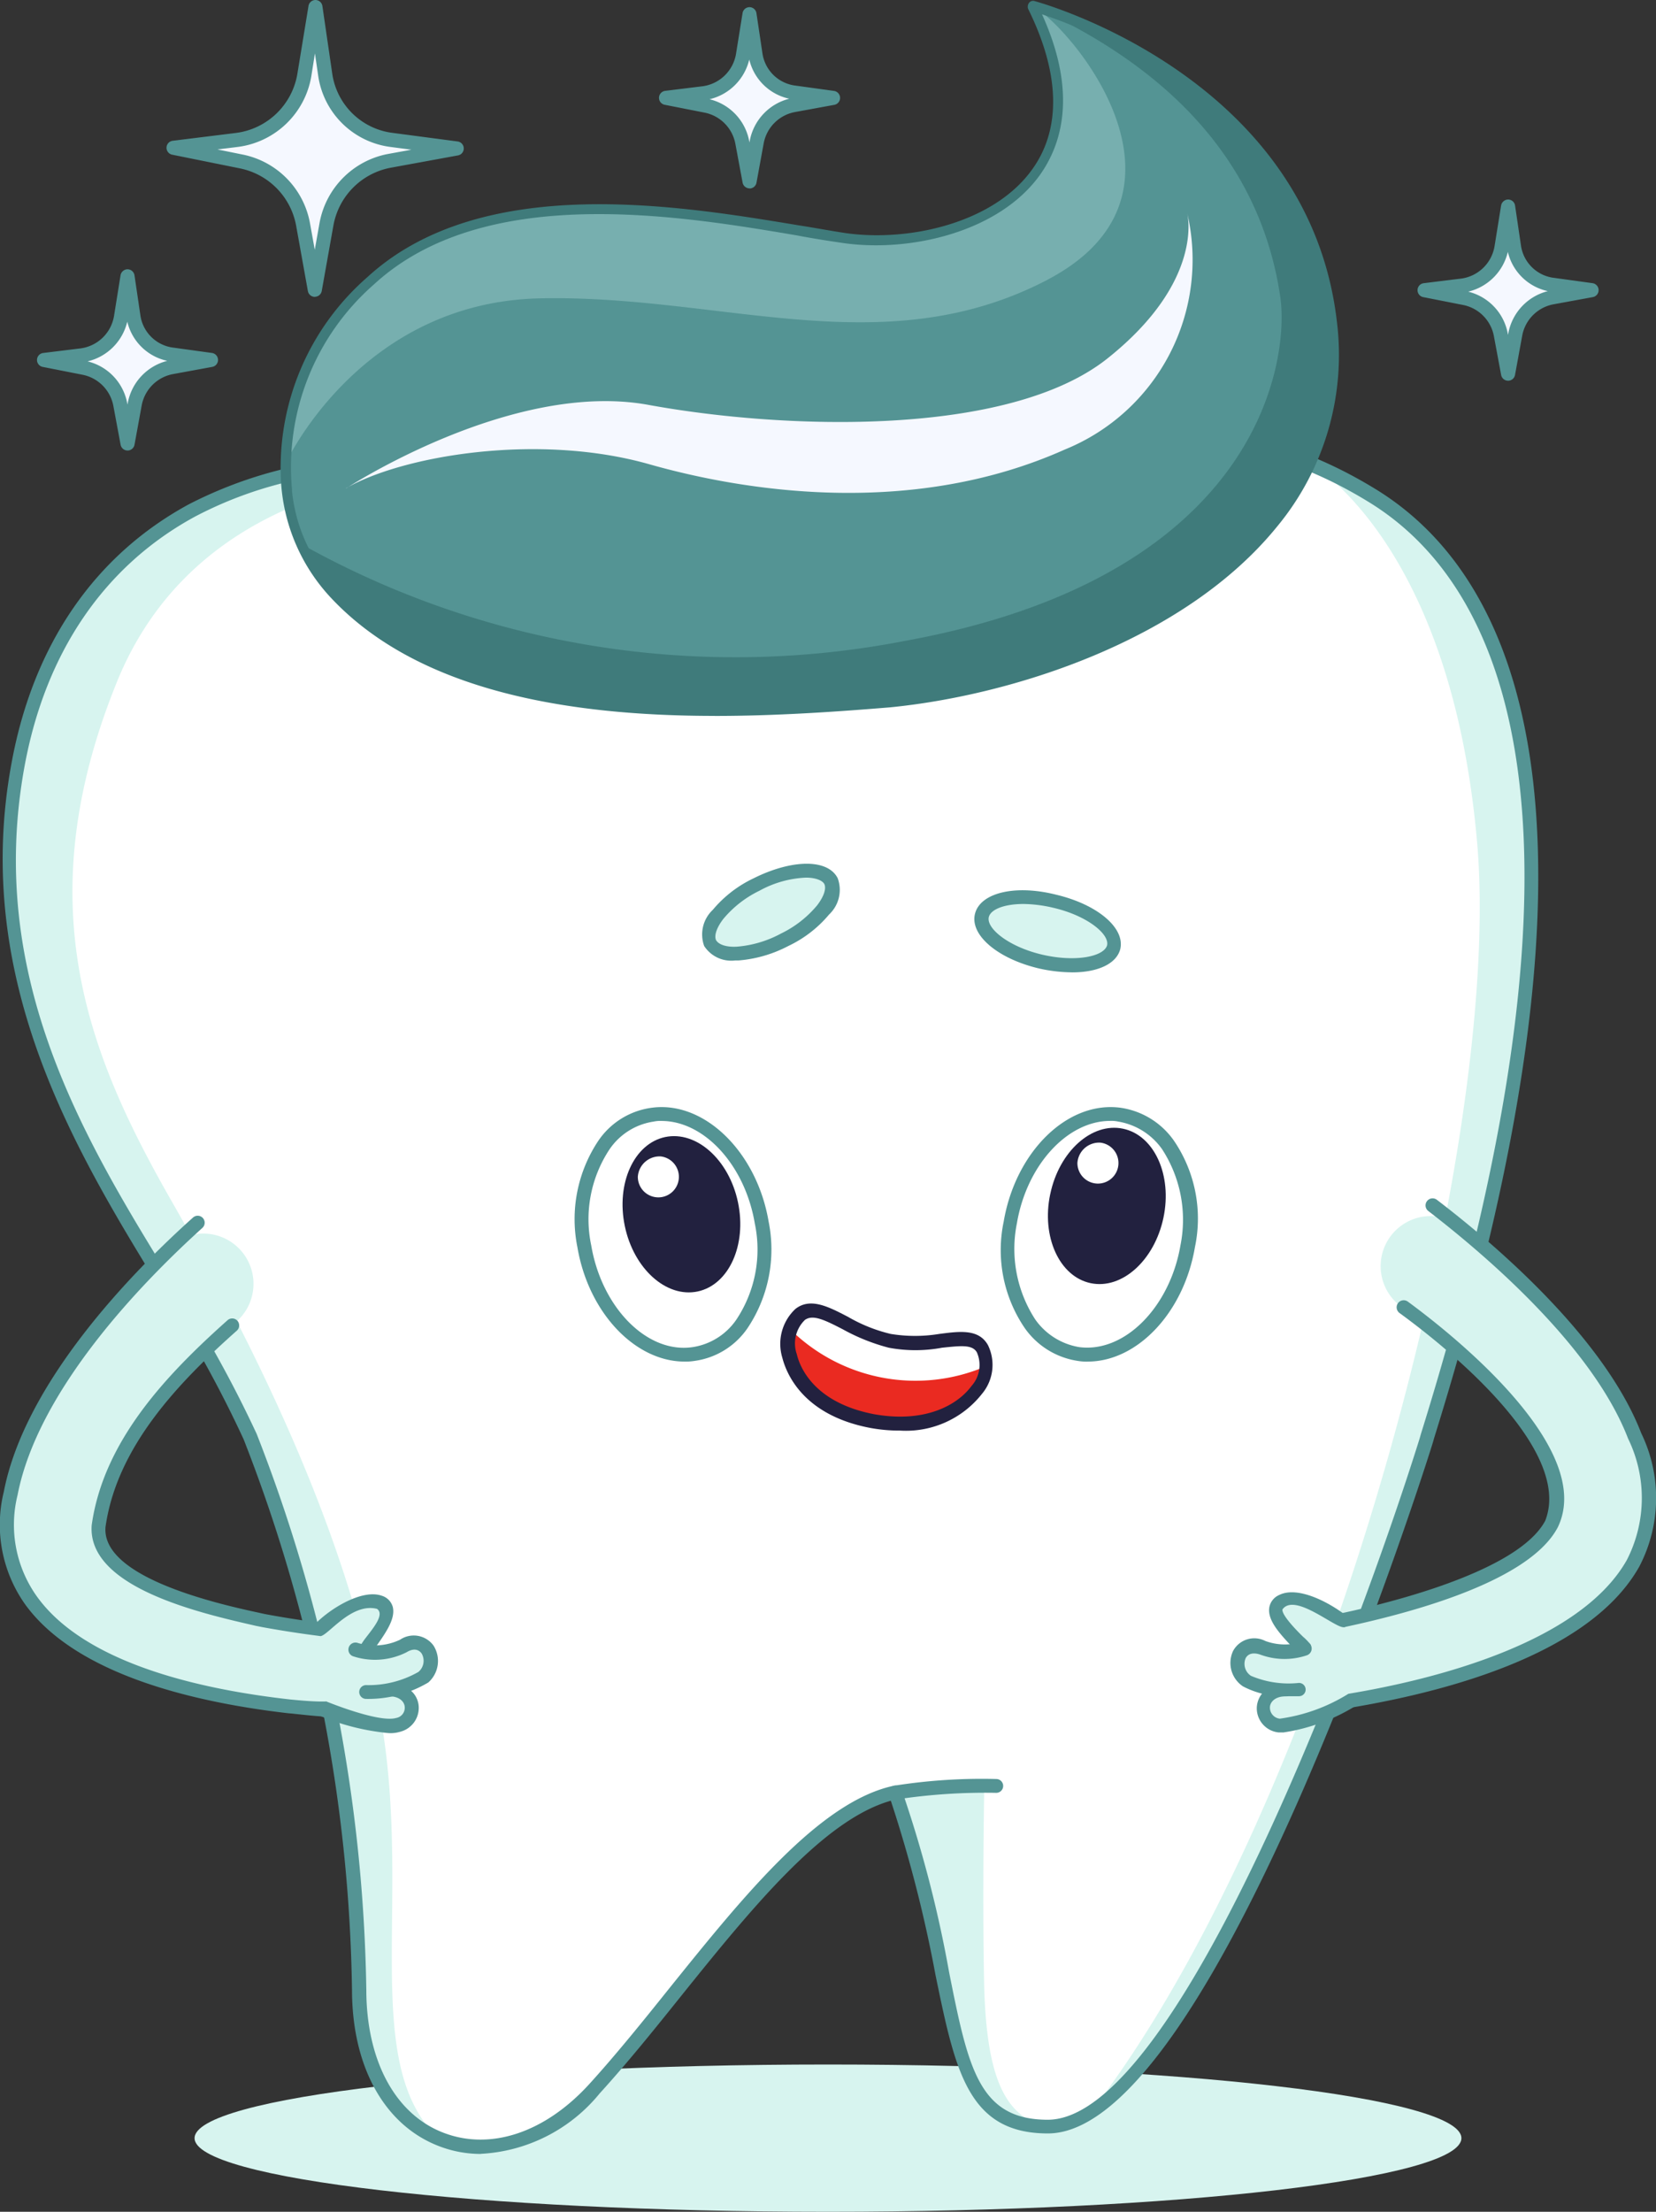
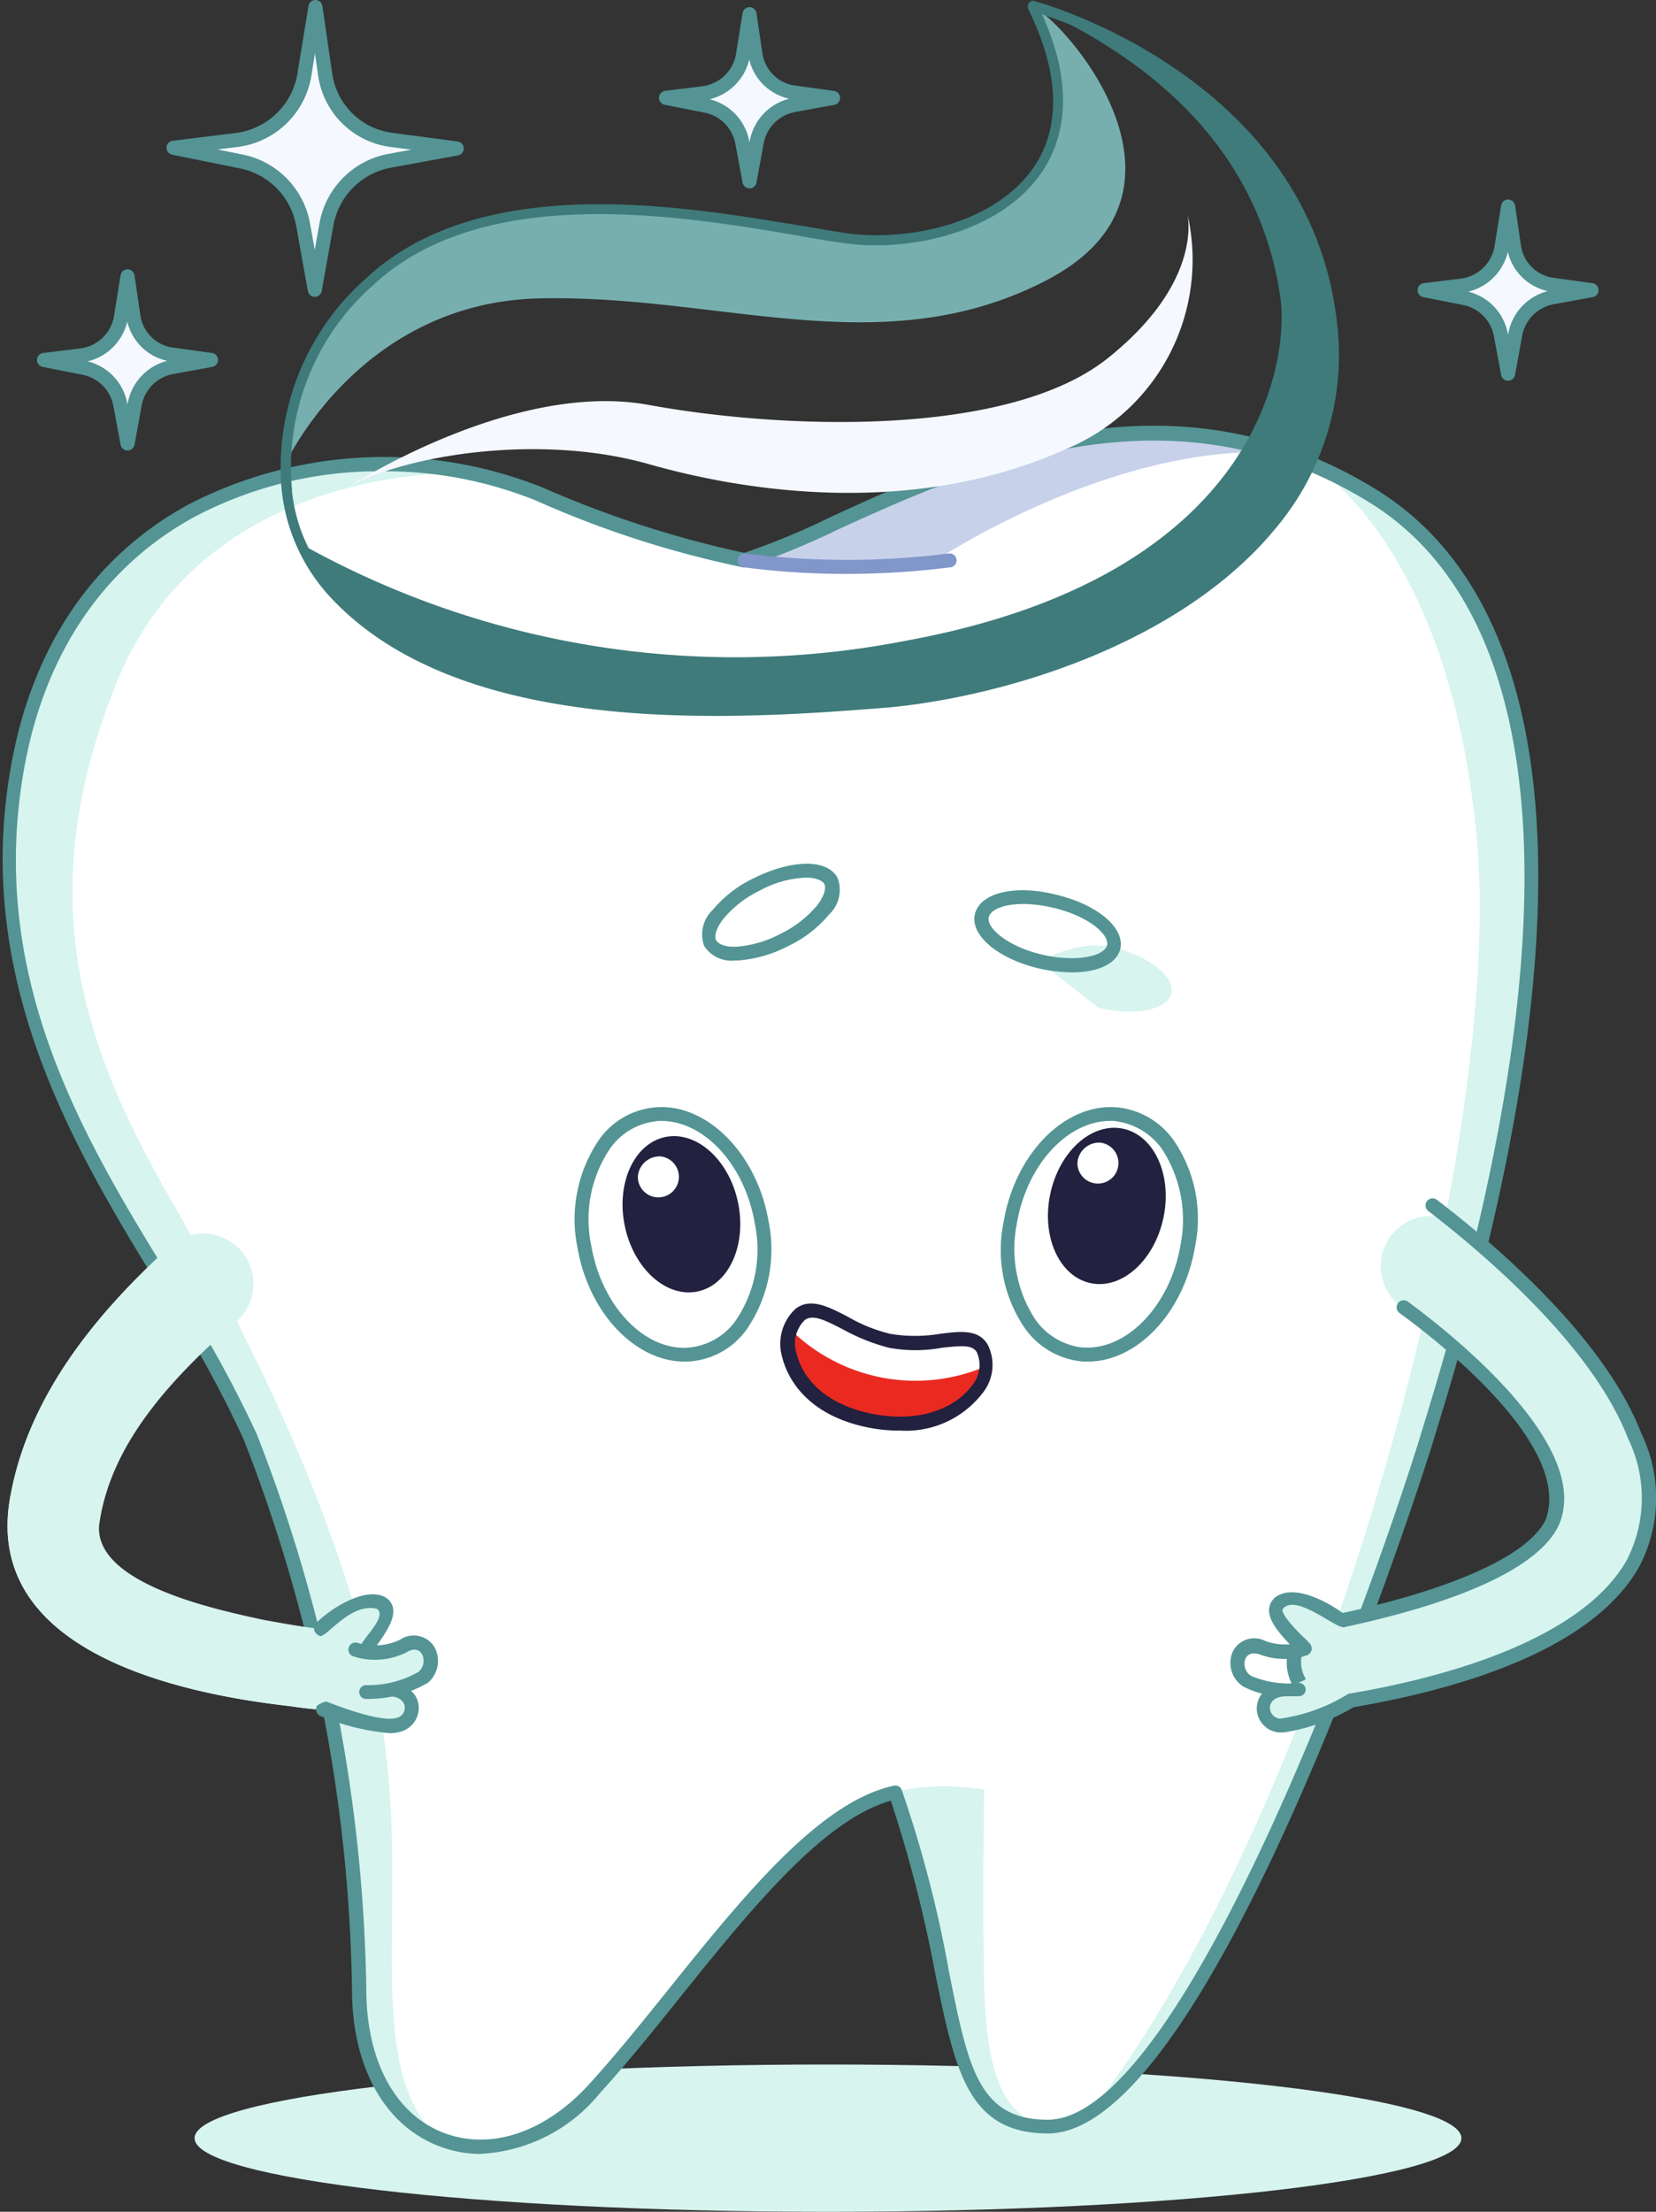
<svg xmlns="http://www.w3.org/2000/svg" id="Group_10027" data-name="Group 10027" width="77.033" height="102.814" viewBox="0 0 77.033 102.814">
  <rect x="0" y="0" width="77.033" height="102.814" fill="#333333" stroke="none" />
  <defs>
    <clipPath id="clip-path">
      <rect id="Rectangle_5501" data-name="Rectangle 5501" width="77.033" height="102.814" fill="none" />
    </clipPath>
  </defs>
  <g id="Group_10023" data-name="Group 10023" clip-path="url(#clip-path)">
    <path id="Path_18412" data-name="Path 18412" d="M70.853,438.844c16.273,0,29.465,1.533,29.465,3.423s-13.192,3.423-29.465,3.423-29.465-1.533-29.465-3.423,13.192-3.423,29.465-3.423" transform="translate(-32.337 -342.876)" fill="#d7f4ef" />
    <path id="Path_18413" data-name="Path 18413" d="M13.281,138.768a73.274,73.274,0,0,1,5.074,25.706c0,3.576,1.528,5.991,3.637,6.877,2.17.948,4.982.306,7.305-2.292,4.188-4.615,8.528-11.34,12.715-13.3a5.287,5.287,0,0,1,1.284-.428c3.332,9.414,1.8,15.527,7.061,15.527a3.769,3.769,0,0,0,1.987-.672c6.388-4.065,13.846-25.522,15.619-31.238,1.956-6.327,11.248-35.456-2.476-43.923l-.275-.183h-.031c-.092-.061-.153-.092-.244-.153-.336-.183-.672-.367-.978-.52a1.811,1.811,0,0,1-.244-.122c-.336-.153-.642-.306-.978-.428a.434.434,0,0,0-.183-.061c-.428-.183-.886-.336-1.314-.489C50.968,89.71,41.493,96.4,36.511,97.993c-.061.031-.153.031-.214.061a28.91,28.91,0,0,1-3.515-.886.944.944,0,0,0-.244-.061c-.031,0-.031,0-.061-.031h-.031c-1.467-.459-3.362-1.131-5.655-2.078a19.176,19.176,0,0,0-3.332-1.009c-8.069-1.62-18.737,1.5-20.937,13.541-2.567,13.785,7.428,23.321,10.759,31.238" transform="translate(-1.644 -71.991)" fill="#fff" />
    <path id="Path_18414" data-name="Path 18414" d="M171.58,283.655c-3.3-.611-4.249-2.934-3.821-4.249.031-.061.031-.092.061-.153a1.493,1.493,0,0,1,.428-.55c.917-.7,2.262.795,4.157,1.223s3.729-.672,4.31.367a1.484,1.484,0,0,1,.153.825c-.123,1.376-1.987,3.148-5.288,2.537" transform="translate(-130.998 -217.611)" fill="#ea2a21" />
    <path id="Path_18415" data-name="Path 18415" d="M177.212,281.118h0a8.3,8.3,0,0,1-9.109-1.712l.061-.153a1.494,1.494,0,0,1,.428-.55c.917-.7,2.262.795,4.157,1.223s3.729-.672,4.31.367a1.486,1.486,0,0,1,.153.825" transform="translate(-131.342 -217.611)" fill="#fff" />
    <path id="Path_18416" data-name="Path 18416" d="M171.624,283a7.412,7.412,0,0,1-1.376-.122c-3.24-.611-3.943-2.659-4.1-3.271a2.22,2.22,0,0,1,.611-2.262c.7-.55,1.559-.092,2.445.367a7.3,7.3,0,0,0,1.987.795,7.007,7.007,0,0,0,2.262,0c.948-.122,1.834-.244,2.262.52a2.091,2.091,0,0,1-.275,2.262A4.5,4.5,0,0,1,171.624,283m-4.432-5.135a1.518,1.518,0,0,0-.367,1.589c.122.52.733,2.231,3.576,2.781,2.353.428,3.882-.4,4.554-1.314a1.458,1.458,0,0,0,.244-1.559c-.214-.367-.733-.306-1.62-.214a6.725,6.725,0,0,1-2.476,0,9.184,9.184,0,0,1-2.14-.856c-.886-.458-1.406-.7-1.773-.428" transform="translate(-129.758 -216.5)" fill="#22213f" />
-     <path id="Path_18417" data-name="Path 18417" d="M152.94,185.654c1.549-.79,3.1-.858,3.457-.152s-.6,1.92-2.151,2.711-3.1.858-3.457.152.6-1.92,2.151-2.711" transform="translate(-117.755 -144.554)" fill="#d7f4ef" />
    <path id="Path_18418" data-name="Path 18418" d="M150.821,188.1a1.5,1.5,0,0,1-1.437-.672,1.569,1.569,0,0,1,.4-1.681,5.588,5.588,0,0,1,1.9-1.467c1.773-.886,3.454-.917,3.912,0a1.569,1.569,0,0,1-.4,1.681,5.588,5.588,0,0,1-1.9,1.467,6.007,6.007,0,0,1-2.323.672Zm3.3-3.851a4.9,4.9,0,0,0-2.17.611,5.037,5.037,0,0,0-1.681,1.314c-.306.4-.428.764-.336.978.122.214.489.336.978.306a5.181,5.181,0,0,0,2.048-.611,5.036,5.036,0,0,0,1.681-1.314c.306-.4.428-.764.336-.978-.092-.183-.428-.306-.856-.306" transform="translate(-116.627 -143.453)" fill="#549494" />
-     <path id="Path_18419" data-name="Path 18419" d="M211.431,193.777c-1.681-.4-2.9-1.376-2.72-2.14s1.712-1.07,3.393-.672,2.9,1.376,2.72,2.14-1.681,1.07-3.393.672" transform="translate(-163.055 -149.068)" fill="#d7f4ef" />
+     <path id="Path_18419" data-name="Path 18419" d="M211.431,193.777s1.712-1.07,3.393-.672,2.9,1.376,2.72,2.14-1.681,1.07-3.393.672" transform="translate(-163.055 -149.068)" fill="#d7f4ef" />
    <path id="Path_18420" data-name="Path 18420" d="M211.8,193.05a7.2,7.2,0,0,1-1.559-.183c-1.926-.459-3.209-1.559-2.965-2.537s1.864-1.376,3.79-.886c1.926.459,3.209,1.559,2.965,2.537-.183.672-1.039,1.07-2.231,1.07m-2.262-3.179c-.886,0-1.528.244-1.62.611-.122.52.917,1.376,2.476,1.742s2.873.092,3.026-.428c.122-.52-.917-1.376-2.476-1.742a6.356,6.356,0,0,0-1.406-.183" transform="translate(-161.922 -147.851)" fill="#549494" />
    <path id="Path_18421" data-name="Path 18421" d="M159.438,97.855a28.167,28.167,0,0,0,8.681.061s8.283-5.5,16.047-4.982c-10.27-3.362-19.746,3.332-24.728,4.921" transform="translate(-124.572 -71.883)" fill="#c7d1ea" />
    <path id="Path_18422" data-name="Path 18422" d="M184.6,380.44a5.285,5.285,0,0,1,1.284-.428c3.332,9.414,1.8,15.527,7.061,15.527-2.017-.459-2.812-2.384-2.934-6.48-.092-4.1,0-9.2,0-9.2-3.484-.55-5.288.519-5.41.581" transform="translate(-144.228 -296.668)" fill="#d7f4ef" />
    <path id="Path_18423" data-name="Path 18423" d="M13.206,143.959a73.274,73.274,0,0,1,5.074,25.705c0,3.576,1.528,5.991,3.637,6.877-3.637-3.546-1.131-11.187-2.659-19.623-1.528-8.467-5.807-17.086-9.689-23.872S2.814,119.231,7,108.9c4.188-10.362,16.353-9.72,16.353-9.72-8.069-1.62-18.737,1.5-20.937,13.541-2.537,13.785,7.458,23.321,10.789,31.238" transform="translate(-1.569 -77.181)" fill="#d7f4ef" />
    <path id="Path_18424" data-name="Path 18424" d="M231.979,175.159c6.388-4.065,13.846-25.522,15.619-31.238,1.956-6.327,11.248-35.456-2.476-43.923a19.018,19.018,0,0,0-2.934-1.5s6.633,3.668,7.794,17.881c1.1,14.152-7,44.534-18,58.778" transform="translate(-181.249 -76.961)" fill="#d7f4ef" />
    <path id="Path_18425" data-name="Path 18425" d="M22.808,170.843a5.414,5.414,0,0,1-1.956-.367c-2.537-.978-4.035-3.7-4.035-7.274a73,73,0,0,0-5.043-25.583,54.385,54.385,0,0,0-3.79-6.847c-3.943-6.419-8.894-14.427-7-24.605,1.009-5.471,3.851-9.628,8.253-12.012a19.858,19.858,0,0,1,16.475-.764,48.8,48.8,0,0,0,9.353,3.026A34.47,34.47,0,0,0,39.191,94.7c6.235-2.843,15.65-7.152,25.278-1.223,6.3,3.882,11.859,14.671,2.69,44.075l-.061.214c-.092.336-10.087,32.124-17.911,32.124-3.729,0-4.31-2.934-5.227-7.366a62.255,62.255,0,0,0-2.078-8.1c-3.148.886-6.51,5.043-9.781,9.109-1.223,1.528-2.506,3.118-3.76,4.493a7.644,7.644,0,0,1-5.532,2.812M18.253,92.625a18.384,18.384,0,0,0-8.742,2.109c-4.218,2.292-6.938,6.3-7.917,11.554-1.834,9.9,2.812,17.483,6.938,24.147a56.011,56.011,0,0,1,3.851,6.938,73.87,73.87,0,0,1,5.1,25.828c0,3.3,1.345,5.807,3.607,6.663,2.17.825,4.707,0,6.786-2.292,1.223-1.345,2.506-2.934,3.729-4.463,3.423-4.249,6.969-8.65,10.423-9.384a.314.314,0,0,1,.367.214,56.357,56.357,0,0,1,2.2,8.467c.886,4.432,1.376,6.847,4.585,6.847,6.082,0,14.549-22.863,17.3-31.666l.061-.214c9.047-29.007,3.668-39.582-2.415-43.311-9.322-5.746-18.553-1.528-24.666,1.253a37.26,37.26,0,0,1-4.31,1.773c-.031,0-.092.031-.153,0A46.849,46.849,0,0,1,25.406,94a18.746,18.746,0,0,0-7.152-1.375" transform="translate(-0.443 -70.718)" fill="#549494" />
    <path id="Path_18426" data-name="Path 18426" d="M162.039,118.58a36.456,36.456,0,0,1-4.86-.306.324.324,0,1,1,.092-.642,37.469,37.469,0,0,0,9.445,0,.324.324,0,0,1,.092.642,38.4,38.4,0,0,1-4.768.306" transform="translate(-122.588 -91.904)" fill="#8196c9" />
-     <path id="Path_18427" data-name="Path 18427" d="M189.358,379.1a.3.3,0,0,1-.306-.275.316.316,0,0,1,.275-.367,26.094,26.094,0,0,1,4.738-.306.321.321,0,1,1-.031.642,27.452,27.452,0,0,0-4.615.306h-.061" transform="translate(-147.706 -295.455)" fill="#549494" />
    <path id="Path_18428" data-name="Path 18428" d="M18.669,282.437c-.214,1.62-1.376,1.8-2.629,1.712-.428-.031-.886-.092-1.284-.153-5.441-.611-14.458-2.659-12.99-9.9.886-4.646,4.065-8.467,7.489-11.554a1.686,1.686,0,0,1,.428-.275,2.336,2.336,0,0,1,2.384,4c-2.781,2.476-5.685,5.5-6.2,9.322-.214,2.751,5.563,3.943,7.672,4.4,1.009.183,2.017.367,3.026.459a1.941,1.941,0,0,1,2.109,1.987" transform="translate(-1.256 -204.686)" fill="#d7f4ef" />
    <path id="Path_18429" data-name="Path 18429" d="M16.04,285.115v.061c-.428-.031-.886-.092-1.284-.153-5.441-.611-14.458-2.659-12.99-9.9.886-4.646,4.065-8.467,7.489-11.554a1.687,1.687,0,0,1,.428-.275s-5.9,7.672-6.572,11.676c-.7,3.943,1.345,7.7,12.929,10.148" transform="translate(-1.256 -205.714)" fill="#d7f4ef" />
    <path id="Path_18430" data-name="Path 18430" d="M278.677,280.763h0c-.306.061-.611.122-.917.153a1.883,1.883,0,1,1-1.131-3.576c2.659-.52,12.2-2.629,10.545-6.51-1.161-3.454-4.065-6.082-6.969-8.192a2.329,2.329,0,0,1,2.078-4.126,2.581,2.581,0,0,1,.672.4c3.332,2.568,6.449,5.716,7.978,9.72,3.271,7.886-6.021,10.973-12.257,12.134" transform="translate(-214.957 -201.852)" fill="#d7f4ef" />
    <path id="Path_18431" data-name="Path 18431" d="M291.381,281.24c7.061-2.6,11.859-5.624,11.248-10.178-.55-4.157-6.572-10.973-7.611-12.1a2.581,2.581,0,0,1,.672.4c3.332,2.568,6.449,5.716,7.978,9.72,3.24,7.917-6.052,11-12.287,12.165" transform="translate(-227.661 -202.328)" fill="#d7f4ef" />
-     <path id="Path_18432" data-name="Path 18432" d="M15.243,281.7c-.489,0-1.681-.153-1.8-.153-4.249-.489-9.842-1.742-12.257-5.043a6.4,6.4,0,0,1-1.009-5.257c.978-5.074,5.93-10.178,8.8-12.746a.325.325,0,1,1,.428.489C6.594,261.528,1.764,266.51.817,271.4a5.728,5.728,0,0,0,.917,4.738c2.262,3.118,7.672,4.31,11.8,4.768,1.62.153,3.393.306,3.576-1.253a1.491,1.491,0,0,0-.4-1.1A1.888,1.888,0,0,0,15.3,278h-.031c-1.039-.122-2.048-.275-3.057-.459l-.306-.061c-2.537-.581-7.855-1.773-7.641-4.677.55-3.943,3.515-7.03,6.327-9.537a.325.325,0,0,1,.428.489c-2.72,2.415-5.593,5.41-6.113,9.139-.183,2.323,5.135,3.546,7.122,3.973l.275.061c.978.184,1.987.336,2.965.459a2.4,2.4,0,0,1,1.864.733,2.093,2.093,0,0,1,.581,1.62,2.15,2.15,0,0,1-2.476,1.956" transform="translate(0 -201.903)" fill="#549494" />
    <path id="Path_18433" data-name="Path 18433" d="M275.947,278.491a2.274,2.274,0,0,1-1.559-.611,2.213,2.213,0,0,1-.611-2.17,2.243,2.243,0,0,1,1.681-1.559c2.078-.4,8.925-1.926,10.27-4.463,1.284-3.289-4.432-7.947-6.785-9.659a.327.327,0,0,1,.4-.52c2.415,1.773,8.7,6.908,6.969,10.484-1.376,2.629-7.305,4.126-10.7,4.8a1.49,1.49,0,0,0-1.192,1.07,1.526,1.526,0,0,0,.459,1.528,1.587,1.587,0,0,0,1.69.343c3.882-.642,10.75-2.33,12.95-6.211a6.3,6.3,0,0,0,.061-5.655c-1.62-4.218-6.51-8.436-9.292-10.576a.327.327,0,1,1,.4-.52c2.843,2.17,7.825,6.48,9.506,10.851a6.889,6.889,0,0,1-.092,6.2c-2.2,3.912-8.467,5.716-13.327,6.541a2.691,2.691,0,0,1-.826.123" transform="translate(-213.847 -198.999)" fill="#549494" />
    <path id="Path_18434" data-name="Path 18434" d="M274.83,341.711s-2.2-2.14-3.3-1.589.642,1.742,1.5,2.934Z" transform="translate(-211.874 -265.672)" fill="#d7f4ef" />
    <path id="Path_18435" data-name="Path 18435" d="M271.428,341.255a.347.347,0,0,1-.244-.092l-.153-.153c-.611-.642-1.161-1.253-1.07-1.834a.781.781,0,0,1,.459-.581c.856-.428,2.288.321,3.083.932.153.122.249.26.157.413a.335.335,0,0,1-.232.152c-.392.056-2.29-1.626-2.855-.825-.031.245.542.861.959,1.269a2.415,2.415,0,0,1,.357.375c.046.082-.125.129-.277.251a.219.219,0,0,1-.184.091" transform="translate(-210.917 -264.452)" fill="#549494" />
-     <path id="Path_18436" data-name="Path 18436" d="M266.683,349.809a2.9,2.9,0,0,1-2.231.092c-1.192-.459-1.589,1.009-.764,1.559a5.523,5.523,0,0,0,2.72.367Z" transform="translate(-205.683 -273.312)" fill="#d7f4ef" />
    <path id="Path_18437" data-name="Path 18437" d="M269.035,356.783a1,1,0,0,1-.856-.978c0-.367.275-.7.856-.764a3.031,3.031,0,0,0,1.009-.275,2.5,2.5,0,0,0,.948-.764l.917,1.1.672.428-.214.122c.031,0-2.323,1.284-3.332,1.131" transform="translate(-209.533 -276.588)" fill="#d7f4ef" />
    <path id="Path_18438" data-name="Path 18438" d="M264.428,350.992a4.109,4.109,0,0,1-2.109-.459,1.308,1.308,0,0,1-.459-1.651,1.121,1.121,0,0,1,1.5-.459,2.643,2.643,0,0,0,1.73.03.333.333,0,0,1,.2.635,3.248,3.248,0,0,1-2.145-.024c-.336-.122-.581-.061-.7.153a.665.665,0,0,0,.245.825,4.472,4.472,0,0,0,2.226.33.309.309,0,1,1,.016.618h-.5" transform="translate(-204.498 -272.142)" fill="#549494" />
    <path id="Path_18439" data-name="Path 18439" d="M268.559,360.311h-.214a1.13,1.13,0,0,1-1.009-1.161,1.11,1.11,0,0,1,1.181-1.054c.184-.031.408.015.408.2a.314.314,0,0,1-.306.336c-.489.031-.672.306-.672.52a.515.515,0,0,0,.459.52,8.126,8.126,0,0,0,3.188-1.155s.326.024.388.177a.3.3,0,0,1-.122.428,8.844,8.844,0,0,1-3.3,1.192" transform="translate(-208.873 -279.78)" fill="#549494" />
    <path id="Path_18440" data-name="Path 18440" d="M66.49,342.5s1.926-2.384,3.087-1.956-.428,1.8-1.131,3.118Z" transform="translate(-51.95 -266.03)" fill="#d7f4ef" />
    <path id="Path_18441" data-name="Path 18441" d="M69.213,341.74a.434.434,0,0,1-.183-.061.306.306,0,0,1-.061-.459l.122-.183c.336-.459,1.015-1.191.611-1.467-1.2-.3-2.283,1.258-2.633,1.269a.462.462,0,0,1-.209-.138.333.333,0,0,1,0-.459c.734-.733,2.17-1.589,3.057-1.284a.757.757,0,0,1,.52.52c.14.563-.336,1.223-.856,1.956l-.122.183a.316.316,0,0,1-.244.122" transform="translate(-52.167 -264.784)" fill="#549494" />
    <path id="Path_18442" data-name="Path 18442" d="M75.715,349.493a2.862,2.862,0,0,0,2.231-.184c1.131-.581,1.712.795.948,1.467a5.51,5.51,0,0,1-2.659.672Z" transform="translate(-59.157 -272.813)" fill="#d7f4ef" />
    <path id="Path_18443" data-name="Path 18443" d="M71.416,357.766a1,1,0,0,0,.733-1.07.811.811,0,0,0-.948-.642,3.392,3.392,0,0,1-1.039-.153,2.828,2.828,0,0,1-1.039-.642l-.764,1.192-.611.52.244.092c-.061,0,2.445.978,3.423.7" transform="translate(-52.933 -277.571)" fill="#d7f4ef" />
    <path id="Path_18444" data-name="Path 18444" d="M74.935,350.634a.321.321,0,0,1-.03-.642,4.682,4.682,0,0,0,2.445-.611.675.675,0,0,0,.153-.856c-.153-.214-.4-.244-.7-.061a3.258,3.258,0,0,1-2.506.183.329.329,0,0,1,.244-.611,2.765,2.765,0,0,0,1.956-.153,1.135,1.135,0,0,1,1.559.275,1.336,1.336,0,0,1-.244,1.712,5.469,5.469,0,0,1-2.873.764h0" transform="translate(-57.888 -271.661)" fill="#549494" />
    <path id="Path_18445" data-name="Path 18445" d="M70.622,360.31a10.82,10.82,0,0,1-3.179-.795.341.341,0,0,1-.183-.428c.061-.153.456-.248.456-.248.917.367,2.6.951,3.243.768a.481.481,0,0,0,.4-.55c-.031-.214-.244-.459-.733-.459a.3.3,0,0,1-.336-.306c0-.183.159-.245.343-.245.856-.031,1.277.4,1.369.917a1.145,1.145,0,0,1-.856,1.284,1.506,1.506,0,0,1-.52.061" transform="translate(-52.536 -279.747)" fill="#549494" />
    <path id="Path_18446" data-name="Path 18446" d="M214.716,241.552c.64-3.057,2.98-5.153,5.227-4.683s3.55,3.33,2.91,6.387-2.98,5.153-5.227,4.683-3.55-3.33-2.91-6.387" transform="translate(-167.634 -185.018)" fill="#fff" />
    <path id="Path_18447" data-name="Path 18447" d="M223.025,242.81c.415-1.983,1.93-3.343,3.384-3.039s2.3,2.158,1.881,4.141-1.93,3.344-3.385,3.039-2.3-2.159-1.881-4.141" transform="translate(-174.17 -187.304)" fill="#22213f" />
    <path id="Path_18448" data-name="Path 18448" d="M230.253,242.884a.955.955,0,1,1-1.07.948,1.014,1.014,0,0,1,1.07-.948" transform="translate(-179.065 -189.769)" fill="#fff" />
    <path id="Path_18449" data-name="Path 18449" d="M217,247.161a2.311,2.311,0,0,1-.459-.031,3.671,3.671,0,0,1-2.476-1.528,6.434,6.434,0,0,1-.978-4.952c.55-3.24,2.965-5.624,5.441-5.288a3.671,3.671,0,0,1,2.476,1.528,6.434,6.434,0,0,1,.978,4.952c-.52,3.057-2.69,5.318-4.982,5.318m1.039-11.187c-1.987,0-3.882,2.048-4.34,4.768a6.017,6.017,0,0,0,.856,4.463,3.124,3.124,0,0,0,2.048,1.284c2.109.275,4.218-1.865,4.707-4.738a6.017,6.017,0,0,0-.856-4.463,3.124,3.124,0,0,0-2.048-1.284,1.485,1.485,0,0,0-.367-.031" transform="translate(-166.397 -183.868)" fill="#549494" />
    <path id="Path_18450" data-name="Path 18450" d="M126.851,236.913c2.247-.47,4.588,1.626,5.227,4.683s-.663,5.916-2.91,6.387-4.588-1.626-5.228-4.683.663-5.916,2.91-6.387" transform="translate(-96.71 -185.053)" fill="#fff" />
    <path id="Path_18451" data-name="Path 18451" d="M134.408,241.541c1.454-.3,2.969,1.056,3.384,3.039s-.427,3.837-1.881,4.141-2.969-1.056-3.384-3.039.427-3.837,1.881-4.141" transform="translate(-103.462 -188.687)" fill="#22213f" />
    <path id="Path_18452" data-name="Path 18452" d="M136.747,245.819a.955.955,0,1,1-1.07.948,1.014,1.014,0,0,1,1.07-.948" transform="translate(-106.007 -192.063)" fill="#fff" />
    <path id="Path_18453" data-name="Path 18453" d="M127.408,247.161c-2.292,0-4.463-2.262-4.982-5.318a6.565,6.565,0,0,1,.978-4.952,3.566,3.566,0,0,1,2.476-1.528c2.445-.336,4.89,2.048,5.441,5.288a6.565,6.565,0,0,1-.978,4.952,3.566,3.566,0,0,1-2.476,1.528,2.631,2.631,0,0,1-.458.031m-1.07-11.187a1.484,1.484,0,0,0-.367.031,3.012,3.012,0,0,0-2.048,1.284,5.881,5.881,0,0,0-.856,4.463c.489,2.9,2.6,5.043,4.707,4.738a3.012,3.012,0,0,0,2.048-1.284,5.881,5.881,0,0,0,.856-4.463c-.459-2.72-2.354-4.768-4.34-4.768" transform="translate(-95.567 -183.869)" fill="#549494" />
-     <path id="Path_18454" data-name="Path 18454" d="M88.678,33.528c-8.589.825-22.68,1.406-27.509-7.4a5.6,5.6,0,0,1-.275-1.009,14.741,14.741,0,0,1-.244-1.589c-.031-.306-.031-.642-.031-.978a11.528,11.528,0,0,1,3.973-8.528c5.991-5.532,17.025-2.69,22.1-1.987,5.043.7,12.929-2.353,8.681-10.82.367.092,12.593,3.454,13.846,14.671,1.315,11.432-11.951,16.811-20.54,17.636" transform="translate(-47.363 -0.953)" fill="#549494" />
    <path id="Path_18455" data-name="Path 18455" d="M96.076,13.967c-7.641,3.973-15.13.672-23.6.856-8.436.183-11.859,7.733-11.859,7.733a11.528,11.528,0,0,1,3.973-8.528c5.991-5.532,17.025-2.69,22.1-1.987,5.043.7,12.929-2.353,8.681-10.82,1.8.947,8.375,8.742.7,12.746" transform="translate(-47.363 -0.954)" fill="#77afaf" />
    <path id="Path_18456" data-name="Path 18456" d="M90.644,33.528c-8.589.825-22.68,1.406-27.509-7.4a41.371,41.371,0,0,0,28.3,4.615c16.628-3.026,17.85-13.143,17.453-15.955-.825-5.685-4.463-10.362-11.554-13.571.183.061,12.593,3.393,13.877,14.7,1.284,11.4-11.982,16.78-20.571,17.606" transform="translate(-49.328 -0.953)" fill="#3f7b7b" />
    <path id="Path_18457" data-name="Path 18457" d="M79.878,33.426c-6.76,0-13.7-1.128-17.782-5.416a8.644,8.644,0,0,1-2.4-5.625,11.755,11.755,0,0,1,4.016-9.346c5.318-4.89,14.549-3.332,20.082-2.415.795.122,1.589.275,2.231.367,2.934.4,6.847-.489,8.619-2.965,1.376-1.9,1.284-4.493-.183-7.458a.3.3,0,0,1,.031-.275A.232.232,0,0,1,94.763.2c.122.031,12.746,3.454,14.06,14.916a12.5,12.5,0,0,1-2.781,9.506c-4.34,5.349-12.41,7.855-18,8.406-2.6.214-5.349.4-8.161.4M60.21,22.932a7.642,7.642,0,0,0,1.811,4.244c5.462,6.418,17.217,6.142,25.9,5.3,5.5-.52,13.418-3,17.636-8.222a11.951,11.951,0,0,0,2.69-9.139c-1.1-9.75-10.729-13.51-13.143-14.3,1.681,3.7.886,6.082-.092,7.458-1.9,2.659-6.021,3.607-9.109,3.179-.642-.092-1.437-.214-2.231-.367-5.441-.917-14.519-2.445-19.654,2.292a11.291,11.291,0,0,0-3.8,9.557" transform="translate(-46.632 -0.148)" fill="#3f7b7b" />
    <path id="Path_18458" data-name="Path 18458" d="M73.618,58.055s7.7-5.043,14.06-3.882,16.719,1.5,21.335-2.14c4.585-3.637,3.729-6.786,3.729-6.786a9.517,9.517,0,0,1-5.685,11c-7.03,3.148-14.733,1.987-19.287.7-5.227-1.5-11.554-.4-14.152,1.1" transform="translate(-57.519 -35.353)" fill="#f5f8ff" />
    <path id="Path_18459" data-name="Path 18459" d="M43.517,1.5l.459,3.148a3.566,3.566,0,0,0,3.087,3.026l3.026.4-3.148.581a3.65,3.65,0,0,0-2.9,2.9l-.55,3.087-.55-3.057a3.659,3.659,0,0,0-2.843-2.9l-3.179-.642,2.965-.367a3.666,3.666,0,0,0,3.118-3Z" transform="translate(-28.842 -1.172)" fill="#f5f8ff" />
    <path id="Path_18460" data-name="Path 18460" d="M13.263,58.761l.275,1.864A2.108,2.108,0,0,0,15.372,62.4l1.773.244-1.834.336A2.151,2.151,0,0,0,13.6,64.691l-.336,1.834-.336-1.8a2.155,2.155,0,0,0-1.681-1.712l-1.864-.367,1.742-.214a2.139,2.139,0,0,0,1.834-1.773Z" transform="translate(-7.33 -45.911)" fill="#f5f8ff" />
    <path id="Path_18461" data-name="Path 18461" d="M145.57,3.037l.275,1.864a2.108,2.108,0,0,0,1.834,1.773l1.773.244-1.834.336a2.151,2.151,0,0,0-1.712,1.712l-.336,1.834L145.234,9a2.155,2.155,0,0,0-1.681-1.712l-1.865-.367,1.742-.214a2.139,2.139,0,0,0,1.834-1.773Z" transform="translate(-110.704 -2.373)" fill="#f5f8ff" />
    <path id="Path_18462" data-name="Path 18462" d="M42.315,13.8a.328.328,0,0,1-.323-.27l-.55-3.057a3.326,3.326,0,0,0-2.588-2.641l-3.175-.641a.328.328,0,0,1,.025-.647l2.965-.367A3.323,3.323,0,0,0,41.5,3.45L42.021.275A.328.328,0,0,1,42.345,0h0a.328.328,0,0,1,.322.281l.459,3.148a3.243,3.243,0,0,0,2.8,2.747l3.031.4a.328.328,0,0,1,.017.648L45.828,7.8a3.33,3.33,0,0,0-2.641,2.641l-.55,3.084a.328.328,0,0,1-.323.271ZM37.786,6.947l1.2.243a3.982,3.982,0,0,1,3.1,3.165l.226,1.256.229-1.284a3.991,3.991,0,0,1,3.166-3.168l1.1-.2-.965-.127a3.9,3.9,0,0,1-3.369-3.3l-.153-1.05L42.149,3.56a3.979,3.979,0,0,1-3.4,3.268Z" transform="translate(-27.67)" fill="#549494" />
    <path id="Path_18463" data-name="Path 18463" d="M12.092,65.68a.328.328,0,0,1-.323-.268l-.336-1.8a1.817,1.817,0,0,0-1.427-1.451l-1.859-.366a.328.328,0,0,1,.023-.648l1.742-.214a1.821,1.821,0,0,0,1.55-1.5l.305-1.9a.333.333,0,0,1,.326-.276.328.328,0,0,1,.322.28l.275,1.864a1.768,1.768,0,0,0,1.551,1.5l1.776.245a.328.328,0,0,1,.014.648L14.2,62.13a1.819,1.819,0,0,0-1.448,1.447l-.336,1.835a.328.328,0,0,1-.322.269Zm-1.857-4.142a2.468,2.468,0,0,1,1.844,1.953l.01.056.016-.089a2.49,2.49,0,0,1,1.835-1.945,2.438,2.438,0,0,1-1.86-1.823,2.488,2.488,0,0,1-1.846,1.847" transform="translate(-6.159 -44.739)" fill="#549494" />
    <path id="Path_18464" data-name="Path 18464" d="M144.4,9.957a.328.328,0,0,1-.323-.268l-.336-1.8a1.817,1.817,0,0,0-1.427-1.451l-1.859-.366a.328.328,0,0,1,.023-.648l1.742-.214a1.821,1.821,0,0,0,1.55-1.5l.305-1.9a.328.328,0,0,1,.324-.276h0a.328.328,0,0,1,.322.28L145,3.682a1.769,1.769,0,0,0,1.551,1.5l1.776.245a.328.328,0,0,1,.014.648l-1.834.336a1.819,1.819,0,0,0-1.448,1.447l-.336,1.835a.328.328,0,0,1-.322.269Zm-1.858-4.142a2.468,2.468,0,0,1,1.844,1.953l.01.056.016-.089a2.49,2.49,0,0,1,1.835-1.945,2.438,2.438,0,0,1-1.86-1.823,2.487,2.487,0,0,1-1.846,1.847" transform="translate(-109.533 -1.201)" fill="#549494" />
    <path id="Path_18465" data-name="Path 18465" d="M306.922,43.92l.275,1.864a2.108,2.108,0,0,0,1.834,1.773l1.773.244-1.834.336a2.151,2.151,0,0,0-1.712,1.712l-.336,1.834-.336-1.8a2.155,2.155,0,0,0-1.681-1.712L303.04,47.8l1.742-.214a2.139,2.139,0,0,0,1.834-1.773Z" transform="translate(-236.77 -34.315)" fill="#f5f8ff" />
    <path id="Path_18466" data-name="Path 18466" d="M305.75,50.84a.328.328,0,0,1-.323-.268l-.336-1.8a1.817,1.817,0,0,0-1.427-1.451l-1.859-.366a.328.328,0,0,1,.023-.648l1.742-.214a1.821,1.821,0,0,0,1.55-1.5l.306-1.9a.339.339,0,0,1,.326-.276.329.329,0,0,1,.323.28l.275,1.864a1.768,1.768,0,0,0,1.551,1.5l1.776.245a.328.328,0,0,1,.014.648l-1.834.336a1.82,1.82,0,0,0-1.448,1.447l-.336,1.835a.328.328,0,0,1-.322.269ZM303.892,46.7a2.468,2.468,0,0,1,1.845,1.953l.011.057.016-.089a2.49,2.49,0,0,1,1.835-1.945,2.438,2.438,0,0,1-1.86-1.823,2.487,2.487,0,0,1-1.846,1.848" transform="translate(-235.598 -33.143)" fill="#549494" />
  </g>
</svg>